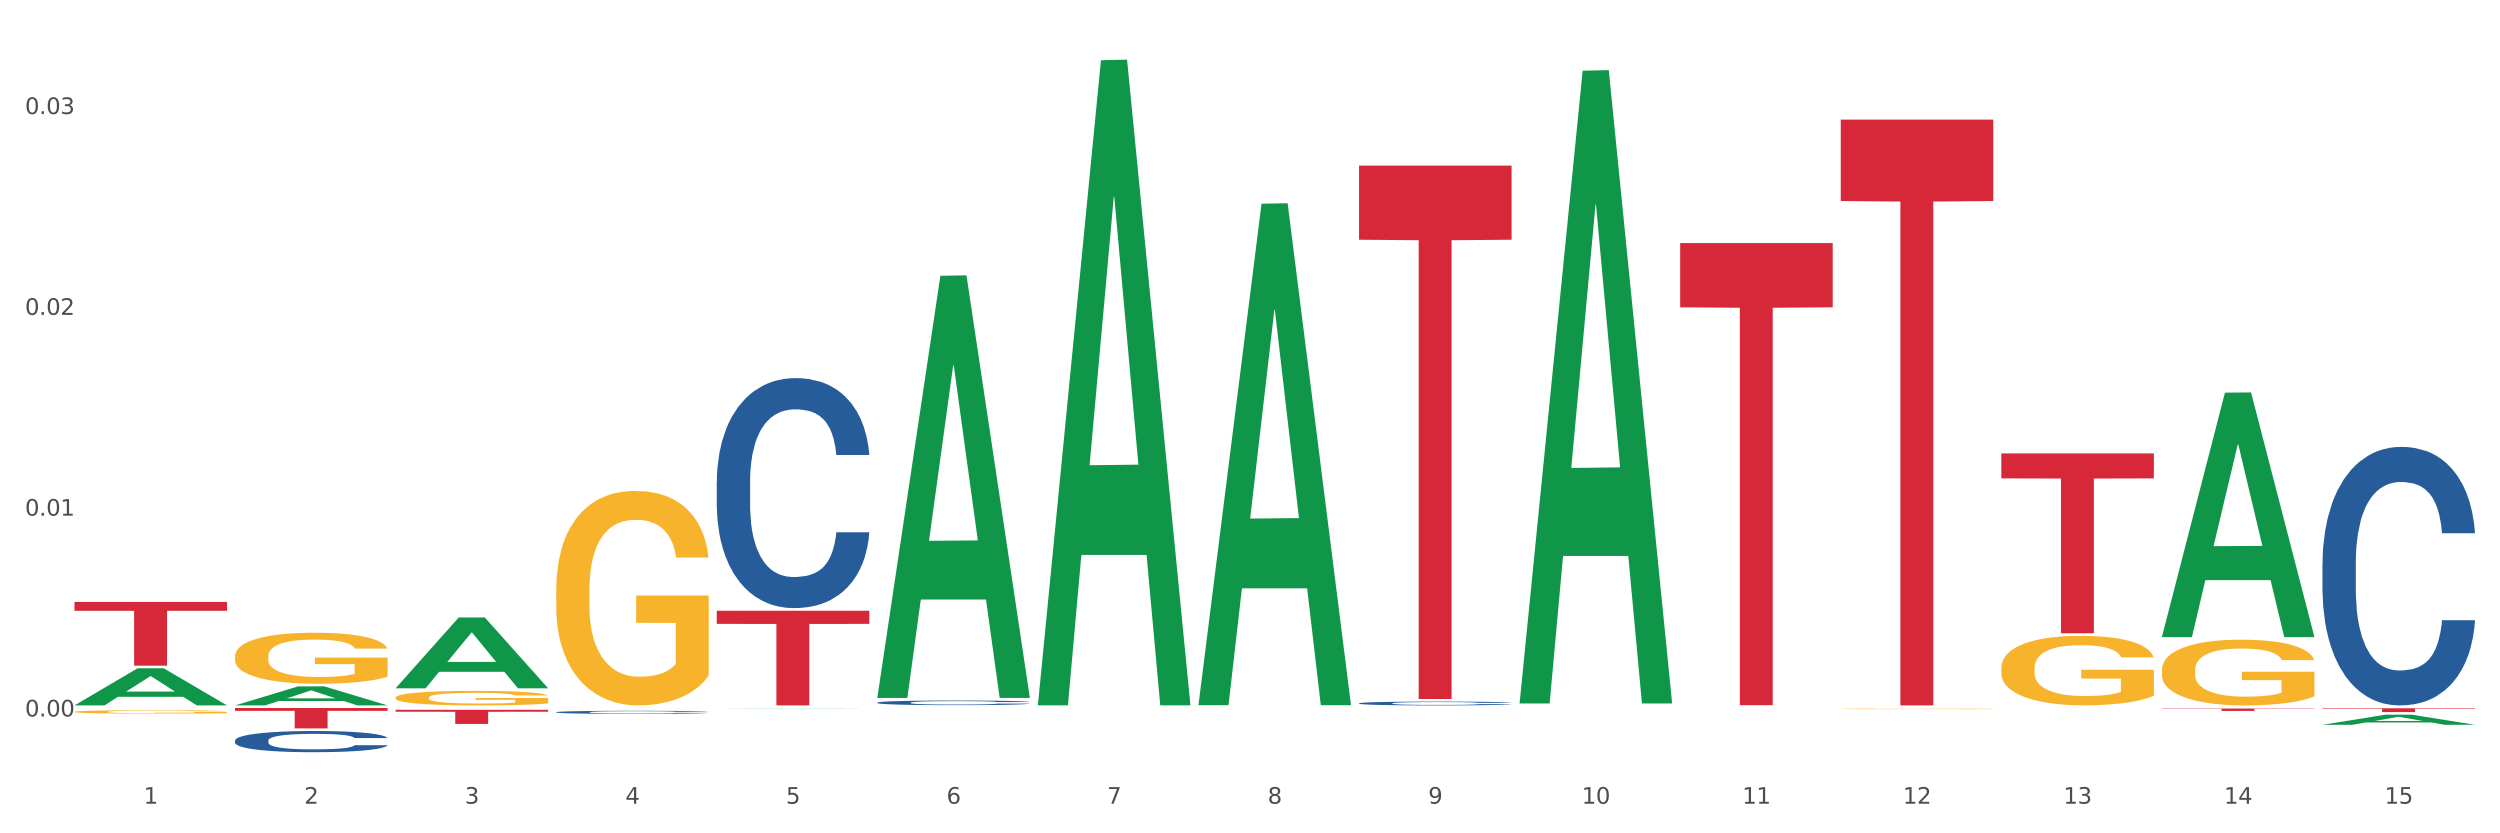
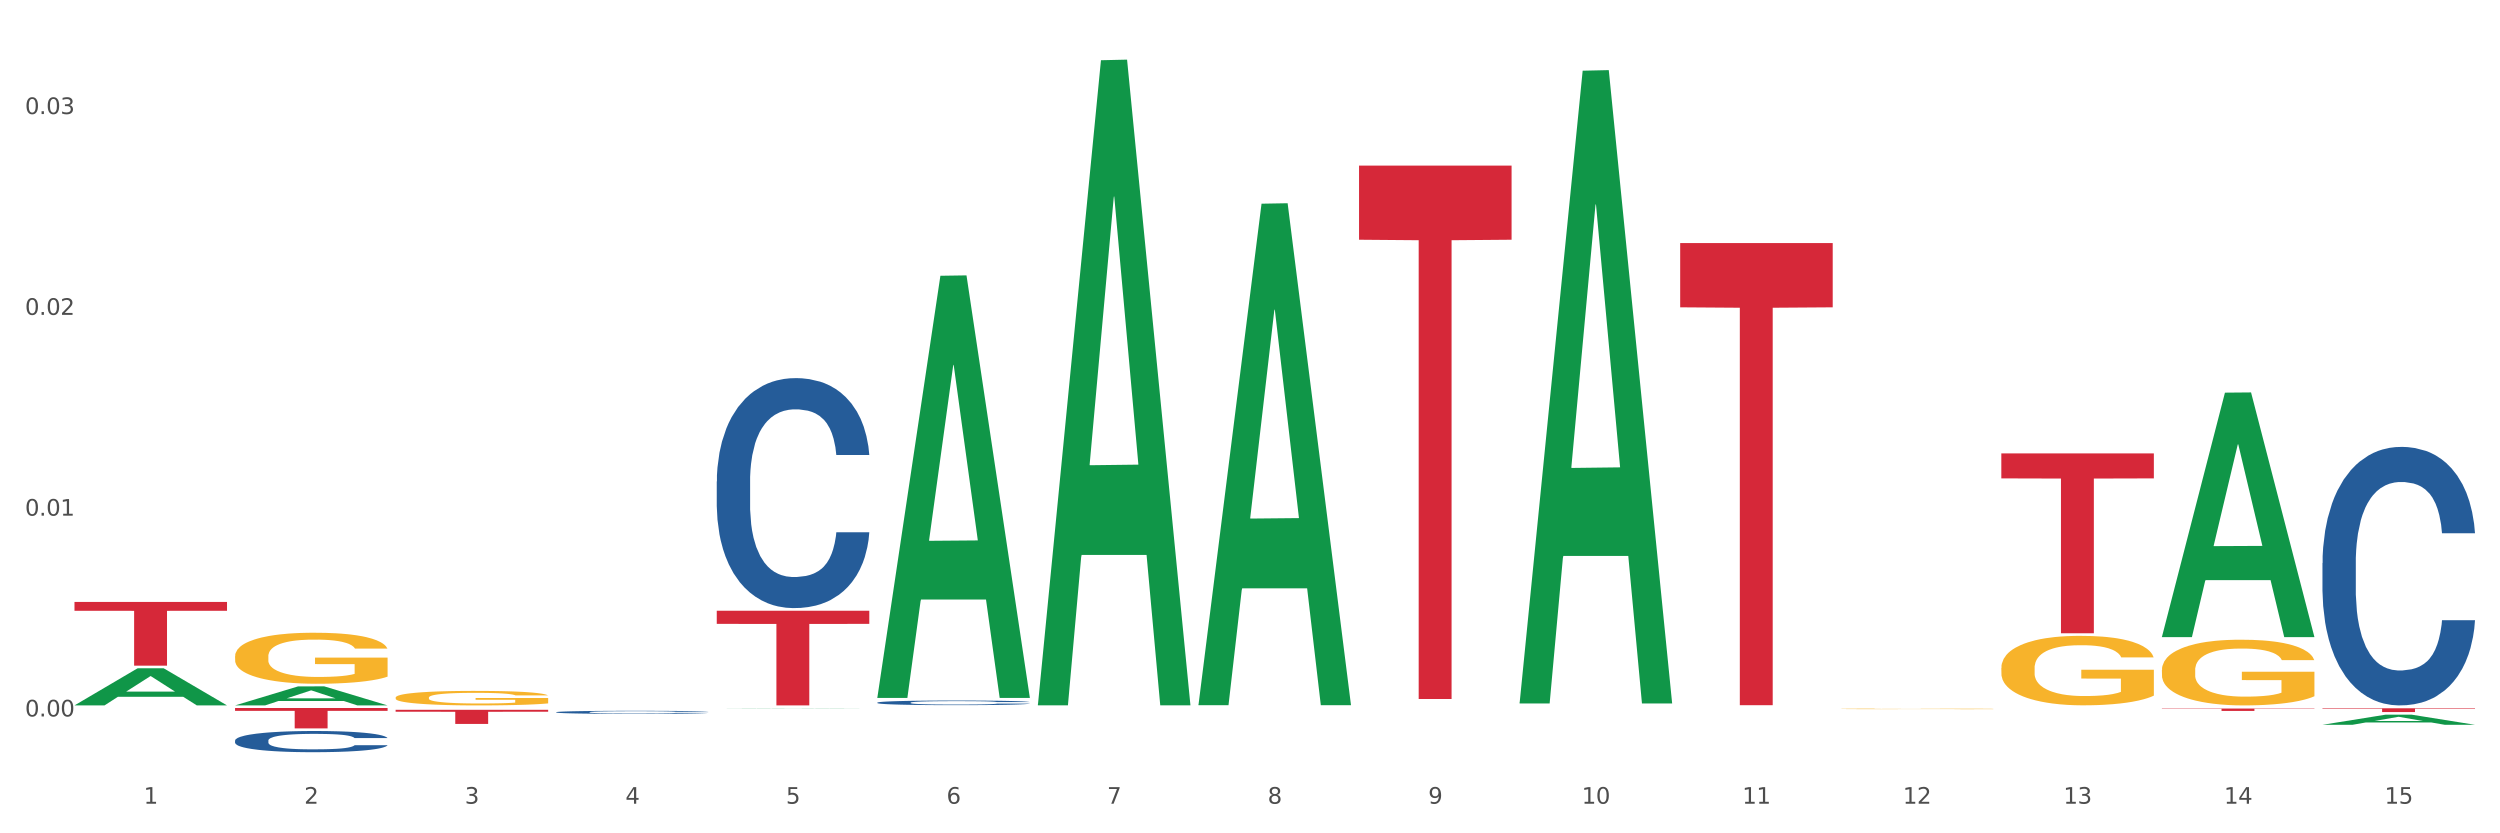
<svg xmlns="http://www.w3.org/2000/svg" xmlns:xlink="http://www.w3.org/1999/xlink" width="1080pt" height="360pt" viewBox="0 0 1080 360" version="1.1">
  <rect x="0" y="0" width="1080" height="360" fill="#333333" stroke="none" />
  <defs>
    <style type="text/css">*{stroke-linejoin: round; stroke-linecap: butt}</style>
  </defs>
  <g id="figure_1">
    <g id="patch_1">
      <path d="M 0 360  L 1080 360  L 1080 0  L 0 0  z " style="fill: #ffffff; stroke: #ffffff; stroke-linejoin: miter" />
    </g>
    <g id="axes_1">
      <g id="matplotlib.axis_1">
        <g id="xtick_1">
          <g id="text_1">
            <g style="fill: #4d4d4d" transform="translate(62.07 347.204) scale(0.096 -0.096)">
              <defs>
                <path id="DejaVuSans-31" d="M 794 531  L 1825 531  L 1825 4091  L 703 3866  L 703 4441  L 1819 4666  L 2450 4666  L 2450 531  L 3481 531  L 3481 0  L 794 0  L 794 531  z " transform="scale(0.016)" />
              </defs>
              <use xlink:href="#DejaVuSans-31" />
            </g>
          </g>
        </g>
        <g id="xtick_2">
          <g id="text_2">
            <g style="fill: #4d4d4d" transform="translate(131.436 347.204) scale(0.096 -0.096)">
              <defs>
                <path id="DejaVuSans-32" d="M 1228 531  L 3431 531  L 3431 0  L 469 0  L 469 531  Q 828 903 1448 1529  Q 2069 2156 2228 2338  Q 2531 2678 2651 2914  Q 2772 3150 2772 3378  Q 2772 3750 2511 3984  Q 2250 4219 1831 4219  Q 1534 4219 1204 4116  Q 875 4013 500 3803  L 500 4441  Q 881 4594 1212 4672  Q 1544 4750 1819 4750  Q 2544 4750 2975 4387  Q 3406 4025 3406 3419  Q 3406 3131 3298 2873  Q 3191 2616 2906 2266  Q 2828 2175 2409 1742  Q 1991 1309 1228 531  z " transform="scale(0.016)" />
              </defs>
              <use xlink:href="#DejaVuSans-32" />
            </g>
          </g>
        </g>
        <g id="xtick_3">
          <g id="text_3">
            <g style="fill: #4d4d4d" transform="translate(200.802 347.204) scale(0.096 -0.096)">
              <defs>
                <path id="DejaVuSans-33" d="M 2597 2516  Q 3050 2419 3304 2112  Q 3559 1806 3559 1356  Q 3559 666 3084 287  Q 2609 -91 1734 -91  Q 1441 -91 1130 -33  Q 819 25 488 141  L 488 750  Q 750 597 1062 519  Q 1375 441 1716 441  Q 2309 441 2620 675  Q 2931 909 2931 1356  Q 2931 1769 2642 2001  Q 2353 2234 1838 2234  L 1294 2234  L 1294 2753  L 1863 2753  Q 2328 2753 2575 2939  Q 2822 3125 2822 3475  Q 2822 3834 2567 4026  Q 2313 4219 1838 4219  Q 1578 4219 1281 4162  Q 984 4106 628 3988  L 628 4550  Q 988 4650 1302 4700  Q 1616 4750 1894 4750  Q 2613 4750 3031 4423  Q 3450 4097 3450 3541  Q 3450 3153 3228 2886  Q 3006 2619 2597 2516  z " transform="scale(0.016)" />
              </defs>
              <use xlink:href="#DejaVuSans-33" />
            </g>
          </g>
        </g>
        <g id="xtick_4">
          <g id="text_4">
            <g style="fill: #4d4d4d" transform="translate(270.169 347.204) scale(0.096 -0.096)">
              <defs>
                <path id="DejaVuSans-34" d="M 2419 4116  L 825 1625  L 2419 1625  L 2419 4116  z M 2253 4666  L 3047 4666  L 3047 1625  L 3713 1625  L 3713 1100  L 3047 1100  L 3047 0  L 2419 0  L 2419 1100  L 313 1100  L 313 1709  L 2253 4666  z " transform="scale(0.016)" />
              </defs>
              <use xlink:href="#DejaVuSans-34" />
            </g>
          </g>
        </g>
        <g id="xtick_5">
          <g id="text_5">
            <g style="fill: #4d4d4d" transform="translate(339.535 347.204) scale(0.096 -0.096)">
              <defs>
                <path id="DejaVuSans-35" d="M 691 4666  L 3169 4666  L 3169 4134  L 1269 4134  L 1269 2991  Q 1406 3038 1543 3061  Q 1681 3084 1819 3084  Q 2600 3084 3056 2656  Q 3513 2228 3513 1497  Q 3513 744 3044 326  Q 2575 -91 1722 -91  Q 1428 -91 1123 -41  Q 819 9 494 109  L 494 744  Q 775 591 1075 516  Q 1375 441 1709 441  Q 2250 441 2565 725  Q 2881 1009 2881 1497  Q 2881 1984 2565 2268  Q 2250 2553 1709 2553  Q 1456 2553 1204 2497  Q 953 2441 691 2322  L 691 4666  z " transform="scale(0.016)" />
              </defs>
              <use xlink:href="#DejaVuSans-35" />
            </g>
          </g>
        </g>
        <g id="xtick_6">
          <g id="text_6">
            <g style="fill: #4d4d4d" transform="translate(408.901 347.204) scale(0.096 -0.096)">
              <defs>
                <path id="DejaVuSans-36" d="M 2113 2584  Q 1688 2584 1439 2293  Q 1191 2003 1191 1497  Q 1191 994 1439 701  Q 1688 409 2113 409  Q 2538 409 2786 701  Q 3034 994 3034 1497  Q 3034 2003 2786 2293  Q 2538 2584 2113 2584  z M 3366 4563  L 3366 3988  Q 3128 4100 2886 4159  Q 2644 4219 2406 4219  Q 1781 4219 1451 3797  Q 1122 3375 1075 2522  Q 1259 2794 1537 2939  Q 1816 3084 2150 3084  Q 2853 3084 3261 2657  Q 3669 2231 3669 1497  Q 3669 778 3244 343  Q 2819 -91 2113 -91  Q 1303 -91 875 529  Q 447 1150 447 2328  Q 447 3434 972 4092  Q 1497 4750 2381 4750  Q 2619 4750 2861 4703  Q 3103 4656 3366 4563  z " transform="scale(0.016)" />
              </defs>
              <use xlink:href="#DejaVuSans-36" />
            </g>
          </g>
        </g>
        <g id="xtick_7">
          <g id="text_7">
            <g style="fill: #4d4d4d" transform="translate(478.267 347.204) scale(0.096 -0.096)">
              <defs>
                <path id="DejaVuSans-37" d="M 525 4666  L 3525 4666  L 3525 4397  L 1831 0  L 1172 0  L 2766 4134  L 525 4134  L 525 4666  z " transform="scale(0.016)" />
              </defs>
              <use xlink:href="#DejaVuSans-37" />
            </g>
          </g>
        </g>
        <g id="xtick_8">
          <g id="text_8">
            <g style="fill: #4d4d4d" transform="translate(547.634 347.204) scale(0.096 -0.096)">
              <defs>
                <path id="DejaVuSans-38" d="M 2034 2216  Q 1584 2216 1326 1975  Q 1069 1734 1069 1313  Q 1069 891 1326 650  Q 1584 409 2034 409  Q 2484 409 2743 651  Q 3003 894 3003 1313  Q 3003 1734 2745 1975  Q 2488 2216 2034 2216  z M 1403 2484  Q 997 2584 770 2862  Q 544 3141 544 3541  Q 544 4100 942 4425  Q 1341 4750 2034 4750  Q 2731 4750 3128 4425  Q 3525 4100 3525 3541  Q 3525 3141 3298 2862  Q 3072 2584 2669 2484  Q 3125 2378 3379 2068  Q 3634 1759 3634 1313  Q 3634 634 3220 271  Q 2806 -91 2034 -91  Q 1263 -91 848 271  Q 434 634 434 1313  Q 434 1759 690 2068  Q 947 2378 1403 2484  z M 1172 3481  Q 1172 3119 1398 2916  Q 1625 2713 2034 2713  Q 2441 2713 2670 2916  Q 2900 3119 2900 3481  Q 2900 3844 2670 4047  Q 2441 4250 2034 4250  Q 1625 4250 1398 4047  Q 1172 3844 1172 3481  z " transform="scale(0.016)" />
              </defs>
              <use xlink:href="#DejaVuSans-38" />
            </g>
          </g>
        </g>
        <g id="xtick_9">
          <g id="text_9">
            <g style="fill: #4d4d4d" transform="translate(617 347.204) scale(0.096 -0.096)">
              <defs>
                <path id="DejaVuSans-39" d="M 703 97  L 703 672  Q 941 559 1184 500  Q 1428 441 1663 441  Q 2288 441 2617 861  Q 2947 1281 2994 2138  Q 2813 1869 2534 1725  Q 2256 1581 1919 1581  Q 1219 1581 811 2004  Q 403 2428 403 3163  Q 403 3881 828 4315  Q 1253 4750 1959 4750  Q 2769 4750 3195 4129  Q 3622 3509 3622 2328  Q 3622 1225 3098 567  Q 2575 -91 1691 -91  Q 1453 -91 1209 -44  Q 966 3 703 97  z M 1959 2075  Q 2384 2075 2632 2365  Q 2881 2656 2881 3163  Q 2881 3666 2632 3958  Q 2384 4250 1959 4250  Q 1534 4250 1286 3958  Q 1038 3666 1038 3163  Q 1038 2656 1286 2365  Q 1534 2075 1959 2075  z " transform="scale(0.016)" />
              </defs>
              <use xlink:href="#DejaVuSans-39" />
            </g>
          </g>
        </g>
        <g id="xtick_10">
          <g id="text_10">
            <g style="fill: #4d4d4d" transform="translate(683.312 347.204) scale(0.096 -0.096)">
              <defs>
                <path id="DejaVuSans-30" d="M 2034 4250  Q 1547 4250 1301 3770  Q 1056 3291 1056 2328  Q 1056 1369 1301 889  Q 1547 409 2034 409  Q 2525 409 2770 889  Q 3016 1369 3016 2328  Q 3016 3291 2770 3770  Q 2525 4250 2034 4250  z M 2034 4750  Q 2819 4750 3233 4129  Q 3647 3509 3647 2328  Q 3647 1150 3233 529  Q 2819 -91 2034 -91  Q 1250 -91 836 529  Q 422 1150 422 2328  Q 422 3509 836 4129  Q 1250 4750 2034 4750  z " transform="scale(0.016)" />
              </defs>
              <use xlink:href="#DejaVuSans-31" />
              <use xlink:href="#DejaVuSans-30" transform="translate(63.623 0)" />
            </g>
          </g>
        </g>
        <g id="xtick_11">
          <g id="text_11">
            <g style="fill: #4d4d4d" transform="translate(752.678 347.204) scale(0.096 -0.096)">
              <use xlink:href="#DejaVuSans-31" />
              <use xlink:href="#DejaVuSans-31" transform="translate(63.623 0)" />
            </g>
          </g>
        </g>
        <g id="xtick_12">
          <g id="text_12">
            <g style="fill: #4d4d4d" transform="translate(822.044 347.204) scale(0.096 -0.096)">
              <use xlink:href="#DejaVuSans-31" />
              <use xlink:href="#DejaVuSans-32" transform="translate(63.623 0)" />
            </g>
          </g>
        </g>
        <g id="xtick_13">
          <g id="text_13">
            <g style="fill: #4d4d4d" transform="translate(891.411 347.204) scale(0.096 -0.096)">
              <use xlink:href="#DejaVuSans-31" />
              <use xlink:href="#DejaVuSans-33" transform="translate(63.623 0)" />
            </g>
          </g>
        </g>
        <g id="xtick_14">
          <g id="text_14">
            <g style="fill: #4d4d4d" transform="translate(960.777 347.204) scale(0.096 -0.096)">
              <use xlink:href="#DejaVuSans-31" />
              <use xlink:href="#DejaVuSans-34" transform="translate(63.623 0)" />
            </g>
          </g>
        </g>
        <g id="xtick_15">
          <g id="text_15">
            <g style="fill: #4d4d4d" transform="translate(1030.143 347.204) scale(0.096 -0.096)">
              <use xlink:href="#DejaVuSans-31" />
              <use xlink:href="#DejaVuSans-35" transform="translate(63.623 0)" />
            </g>
          </g>
        </g>
        <g id="xtick_16" />
        <g id="xtick_17" />
        <g id="xtick_18" />
        <g id="xtick_19" />
        <g id="xtick_20" />
        <g id="xtick_21" />
        <g id="xtick_22" />
        <g id="xtick_23" />
        <g id="xtick_24" />
        <g id="xtick_25" />
        <g id="xtick_26" />
        <g id="xtick_27" />
        <g id="xtick_28" />
        <g id="xtick_29" />
      </g>
      <g id="matplotlib.axis_2">
        <g id="ytick_1">
          <g id="text_16">
            <g style="fill: #4d4d4d" transform="translate(10.8 309.509) scale(0.096 -0.096)">
              <defs>
                <path id="DejaVuSans-2e" d="M 684 794  L 1344 794  L 1344 0  L 684 0  L 684 794  z " transform="scale(0.016)" />
              </defs>
              <use xlink:href="#DejaVuSans-30" />
              <use xlink:href="#DejaVuSans-2e" transform="translate(63.623 0)" />
              <use xlink:href="#DejaVuSans-30" transform="translate(95.41 0)" />
              <use xlink:href="#DejaVuSans-30" transform="translate(159.033 0)" />
            </g>
          </g>
        </g>
        <g id="ytick_2">
          <g id="text_17">
            <g style="fill: #4d4d4d" transform="translate(10.8 222.763) scale(0.096 -0.096)">
              <use xlink:href="#DejaVuSans-30" />
              <use xlink:href="#DejaVuSans-2e" transform="translate(63.623 0)" />
              <use xlink:href="#DejaVuSans-30" transform="translate(95.41 0)" />
              <use xlink:href="#DejaVuSans-31" transform="translate(159.033 0)" />
            </g>
          </g>
        </g>
        <g id="ytick_3">
          <g id="text_18">
            <g style="fill: #4d4d4d" transform="translate(10.8 136.017) scale(0.096 -0.096)">
              <use xlink:href="#DejaVuSans-30" />
              <use xlink:href="#DejaVuSans-2e" transform="translate(63.623 0)" />
              <use xlink:href="#DejaVuSans-30" transform="translate(95.41 0)" />
              <use xlink:href="#DejaVuSans-32" transform="translate(159.033 0)" />
            </g>
          </g>
        </g>
        <g id="ytick_4">
          <g id="text_19">
            <g style="fill: #4d4d4d" transform="translate(10.8 49.271) scale(0.096 -0.096)">
              <use xlink:href="#DejaVuSans-30" />
              <use xlink:href="#DejaVuSans-2e" transform="translate(63.623 0)" />
              <use xlink:href="#DejaVuSans-30" transform="translate(95.41 0)" />
              <use xlink:href="#DejaVuSans-33" transform="translate(159.033 0)" />
            </g>
          </g>
        </g>
        <g id="ytick_5" />
        <g id="ytick_6" />
        <g id="ytick_7" />
      </g>
      <g id="PolyCollection_1">
        <path d="M 32.175 304.711  L 32.243 304.696  L 59.417 288.706  L 70.695 288.691  L 98.073 304.741  L 85.029 304.741  L 79.119 301.004  L 51.061 301.004  L 50.857 301.064  L 45.151 304.741  L 32.175 304.741  L 32.175 304.711  L 54.594 298.773  L 75.586 298.758  L 65.192 292.112  L 65.056 292.082  L 64.92 292.127  L 54.526 298.758  L 54.594 298.773  L 32.175 304.711  z " clip-path="url(#pfc0bfb4229)" style="fill: #109648" />
-         <path d="M 240.274 254.901  L 240.351 254.816  L 240.351 251.77  L 240.507 249.147  L 241.285 242.8  L 242.452 237.554  L 243.308 234.762  L 244.164 232.477  L 245.175 230.192  L 246.42 227.823  L 248.676 224.353  L 250.077 222.576  L 251.788 220.715  L 254.9 218.007  L 257.157 216.484  L 259.491 215.215  L 263.303 213.692  L 265.793 213.015  L 268.438 212.507  L 271.628 212.168  L 274.04 212.084  L 279.33 212.338  L 283.843 213.099  L 286.021 213.692  L 288.822 214.707  L 290.3 215.384  L 292.712 216.738  L 295.202 218.515  L 296.913 220.038  L 299.481 222.915  L 301.426 225.792  L 303.215 229.346  L 304.149 231.8  L 304.849 234.085  L 305.471 236.708  L 306.094 240.854  L 292.089 240.854  L 291.545 237.892  L 290.689 235.1  L 289.444 232.392  L 288.355 230.7  L 286.488 228.584  L 284.776 227.23  L 282.987 226.215  L 280.808 225.369  L 279.097 224.946  L 276.685 224.607  L 271.939 224.692  L 268.749 225.369  L 266.571 226.215  L 265.17 226.977  L 263.925 227.823  L 262.525 229.007  L 260.891 230.784  L 259.724 232.392  L 258.557 234.423  L 257.623 236.454  L 256.768 238.823  L 256.067 241.362  L 255.523 243.985  L 255.056 247.2  L 254.667 252.531  L 254.667 264.124  L 254.823 266.747  L 255.212 270.217  L 255.678 272.84  L 256.456 275.971  L 257.157 278.086  L 258.479 281.132  L 259.957 283.671  L 261.124 285.279  L 262.291 286.633  L 264.314 288.494  L 266.571 290.017  L 268.516 290.948  L 271.161 291.794  L 272.95 292.133  L 274.506 292.302  L 278.319 292.302  L 281.042 292.048  L 284.076 291.456  L 286.41 290.694  L 288.355 289.764  L 290.533 288.24  L 291.934 286.802  L 291.934 269.117  L 274.818 269.032  L 274.818 257.27  L 306.172 257.27  L 306.172 291.794  L 304.849 293.571  L 303.371 295.179  L 301.815 296.618  L 299.481 298.395  L 296.68 300.087  L 294.19 301.272  L 291.545 302.287  L 288.433 303.218  L 284.387 304.064  L 281.897 304.402  L 278.785 304.656  L 275.129 304.741  L 271.939 304.572  L 268.827 304.149  L 265.559 303.387  L 262.369 302.287  L 259.957 301.187  L 257.546 299.833  L 254.978 298.056  L 252.955 296.364  L 251.399 294.841  L 249.688 292.894  L 247.82 290.356  L 246.42 288.071  L 245.175 285.702  L 243.853 282.656  L 242.919 280.032  L 241.985 276.732  L 241.441 274.278  L 240.818 270.471  L 240.351 265.14  L 240.274 254.901  z " clip-path="url(#pfc0bfb4229)" style="fill: #f7b32b" />
        <path d="M 795.203 306.237  L 795.281 306.237  L 795.281 306.228  L 795.437 306.221  L 796.215 306.204  L 797.382 306.189  L 798.238 306.181  L 799.094 306.175  L 800.105 306.169  L 801.35 306.162  L 803.606 306.153  L 805.006 306.148  L 806.718 306.143  L 809.83 306.135  L 812.086 306.131  L 814.42 306.128  L 818.233 306.123  L 820.722 306.121  L 823.368 306.12  L 826.557 306.119  L 828.969 306.119  L 834.26 306.12  L 838.772 306.122  L 840.951 306.123  L 843.752 306.126  L 845.23 306.128  L 847.642 306.132  L 850.131 306.137  L 851.843 306.141  L 854.41 306.149  L 856.355 306.157  L 858.145 306.167  L 859.078 306.173  L 859.779 306.18  L 860.401 306.187  L 861.024 306.198  L 847.019 306.198  L 846.475 306.19  L 845.619 306.182  L 844.374 306.175  L 843.285 306.17  L 841.418 306.164  L 839.706 306.161  L 837.916 306.158  L 835.738 306.156  L 834.026 306.154  L 831.615 306.153  L 826.869 306.154  L 823.679 306.156  L 821.5 306.158  L 820.1 306.16  L 818.855 306.162  L 817.455 306.166  L 815.821 306.17  L 814.654 306.175  L 813.487 306.181  L 812.553 306.186  L 811.697 306.193  L 810.997 306.2  L 810.453 306.207  L 809.986 306.216  L 809.597 306.23  L 809.597 306.262  L 809.752 306.27  L 810.141 306.279  L 810.608 306.287  L 811.386 306.295  L 812.086 306.301  L 813.409 306.309  L 814.887 306.316  L 816.054 306.321  L 817.221 306.325  L 819.244 306.33  L 821.5 306.334  L 823.445 306.336  L 826.091 306.339  L 827.88 306.34  L 829.436 306.34  L 833.248 306.34  L 835.971 306.34  L 839.006 306.338  L 841.34 306.336  L 843.285 306.333  L 845.463 306.329  L 846.864 306.325  L 846.864 306.276  L 829.747 306.276  L 829.747 306.244  L 861.101 306.244  L 861.101 306.339  L 859.779 306.344  L 858.3 306.348  L 856.744 306.352  L 854.41 306.357  L 851.61 306.362  L 849.12 306.365  L 846.475 306.368  L 843.363 306.37  L 839.317 306.373  L 836.827 306.374  L 833.715 306.374  L 830.059 306.375  L 826.869 306.374  L 823.757 306.373  L 820.489 306.371  L 817.299 306.368  L 814.887 306.365  L 812.475 306.361  L 809.908 306.356  L 807.885 306.351  L 806.329 306.347  L 804.617 306.342  L 802.75 306.335  L 801.35 306.329  L 800.105 306.322  L 798.782 306.314  L 797.849 306.306  L 796.915 306.297  L 796.37 306.29  L 795.748 306.28  L 795.281 306.265  L 795.203 306.237  z " clip-path="url(#pfc0bfb4229)" style="fill: #f7b32b" />
        <path d="M 933.936 289.471  L 934.014 289.445  L 934.014 288.511  L 934.169 287.708  L 934.947 285.763  L 936.114 284.156  L 936.97 283.3  L 937.826 282.6  L 938.837 281.9  L 940.082 281.174  L 942.338 280.111  L 943.739 279.567  L 945.45 278.996  L 948.563 278.167  L 950.819 277.7  L 953.153 277.311  L 956.965 276.845  L 959.455 276.637  L 962.1 276.482  L 965.29 276.378  L 967.702 276.352  L 972.992 276.43  L 977.505 276.663  L 979.683 276.845  L 982.484 277.156  L 983.962 277.363  L 986.374 277.778  L 988.864 278.322  L 990.575 278.789  L 993.143 279.671  L 995.088 280.552  L 996.877 281.641  L 997.811 282.393  L 998.511 283.093  L 999.134 283.896  L 999.756 285.167  L 985.752 285.167  L 985.207 284.259  L 984.351 283.404  L 983.106 282.574  L 982.017 282.056  L 980.15 281.408  L 978.438 280.993  L 976.649 280.682  L 974.47 280.422  L 972.759 280.293  L 970.347 280.189  L 965.601 280.215  L 962.411 280.422  L 960.233 280.682  L 958.832 280.915  L 957.588 281.174  L 956.187 281.537  L 954.553 282.082  L 953.386 282.574  L 952.219 283.196  L 951.286 283.819  L 950.43 284.545  L 949.73 285.322  L 949.185 286.126  L 948.718 287.111  L 948.329 288.745  L 948.329 292.297  L 948.485 293.1  L 948.874 294.163  L 949.341 294.967  L 950.119 295.926  L 950.819 296.574  L 952.141 297.508  L 953.62 298.285  L 954.787 298.778  L 955.954 299.193  L 957.977 299.763  L 960.233 300.23  L 962.178 300.515  L 964.823 300.774  L 966.613 300.878  L 968.169 300.93  L 971.981 300.93  L 974.704 300.852  L 977.738 300.671  L 980.072 300.437  L 982.017 300.152  L 984.196 299.685  L 985.596 299.245  L 985.596 293.826  L 968.48 293.8  L 968.48 290.197  L 999.834 290.197  L 999.834 300.774  L 998.511 301.319  L 997.033 301.811  L 995.477 302.252  L 993.143 302.797  L 990.342 303.315  L 987.852 303.678  L 985.207 303.989  L 982.095 304.274  L 978.049 304.534  L 975.56 304.637  L 972.448 304.715  L 968.791 304.741  L 965.601 304.689  L 962.489 304.559  L 959.221 304.326  L 956.032 303.989  L 953.62 303.652  L 951.208 303.237  L 948.64 302.693  L 946.618 302.174  L 945.061 301.708  L 943.35 301.111  L 941.483 300.334  L 940.082 299.634  L 938.837 298.908  L 937.515 297.974  L 936.581 297.171  L 935.648 296.159  L 935.103 295.408  L 934.48 294.241  L 934.014 292.608  L 933.936 289.471  z " clip-path="url(#pfc0bfb4229)" style="fill: #f7b32b" />
        <path d="M 1003.302 305.958  L 1069.2 305.958  L 1069.2 306.189  L 1043.278 306.19  L 1043.278 307.619  L 1029.068 307.619  L 1029.068 306.19  L 1003.302 306.189  L 1003.302 305.96  L 1003.302 305.958  z " clip-path="url(#pfc0bfb4229)" style="fill: #d62839" />
        <path d="M 933.936 306.079  L 999.834 306.079  L 999.834 306.224  L 973.912 306.225  L 973.912 307.126  L 959.702 307.126  L 959.702 306.225  L 933.936 306.224  L 933.936 306.08  L 933.936 306.079  z " clip-path="url(#pfc0bfb4229)" style="fill: #d62839" />
        <path d="M 864.57 195.865  L 930.468 195.865  L 930.468 206.663  L 904.546 206.736  L 904.546 273.571  L 890.335 273.571  L 890.335 206.736  L 864.57 206.663  L 864.57 195.938  L 864.57 195.865  z " clip-path="url(#pfc0bfb4229)" style="fill: #d62839" />
-         <path d="M 795.203 51.674  L 861.101 51.674  L 861.101 86.842  L 835.179 87.08  L 835.179 304.741  L 820.969 304.741  L 820.969 87.08  L 795.203 86.842  L 795.203 51.912  L 795.203 51.674  z " clip-path="url(#pfc0bfb4229)" style="fill: #d62839" />
        <path d="M 725.837 105.018  L 791.735 105.018  L 791.735 132.76  L 765.813 132.947  L 765.813 304.648  L 751.603 304.648  L 751.603 132.947  L 725.837 132.76  L 725.837 105.205  L 725.837 105.018  z " clip-path="url(#pfc0bfb4229)" style="fill: #d62839" />
        <path d="M 587.105 71.541  L 653.003 71.541  L 653.003 103.562  L 627.081 103.778  L 627.081 301.959  L 612.871 301.959  L 612.871 103.778  L 587.105 103.562  L 587.105 71.757  L 587.105 71.541  z " clip-path="url(#pfc0bfb4229)" style="fill: #d62839" />
        <path d="M 170.907 301.366  L 170.985 301.36  L 170.985 301.154  L 171.141 300.976  L 171.919 300.546  L 173.086 300.191  L 173.942 300.002  L 174.798 299.847  L 175.809 299.692  L 177.054 299.532  L 179.31 299.297  L 180.71 299.177  L 182.422 299.051  L 185.534 298.867  L 187.79 298.764  L 190.124 298.678  L 193.937 298.575  L 196.426 298.529  L 199.072 298.495  L 202.261 298.472  L 204.673 298.466  L 209.964 298.483  L 214.476 298.535  L 216.655 298.575  L 219.456 298.644  L 220.934 298.689  L 223.346 298.781  L 225.835 298.902  L 227.547 299.005  L 230.114 299.2  L 232.059 299.394  L 233.849 299.635  L 234.783 299.801  L 235.483 299.956  L 236.105 300.134  L 236.728 300.414  L 222.723 300.414  L 222.179 300.214  L 221.323 300.025  L 220.078 299.841  L 218.989 299.727  L 217.122 299.583  L 215.41 299.492  L 213.62 299.423  L 211.442 299.366  L 209.73 299.337  L 207.319 299.314  L 202.573 299.32  L 199.383 299.366  L 197.204 299.423  L 195.804 299.475  L 194.559 299.532  L 193.159 299.612  L 191.525 299.732  L 190.358 299.841  L 189.191 299.979  L 188.257 300.116  L 187.401 300.277  L 186.701 300.449  L 186.157 300.626  L 185.69 300.844  L 185.301 301.205  L 185.301 301.99  L 185.456 302.168  L 185.845 302.403  L 186.312 302.581  L 187.09 302.793  L 187.79 302.936  L 189.113 303.142  L 190.591 303.314  L 191.758 303.423  L 192.925 303.515  L 194.948 303.641  L 197.204 303.744  L 199.149 303.807  L 201.795 303.864  L 203.584 303.887  L 205.14 303.899  L 208.952 303.899  L 211.675 303.881  L 214.71 303.841  L 217.044 303.79  L 218.989 303.727  L 221.167 303.624  L 222.568 303.526  L 222.568 302.328  L 205.451 302.323  L 205.451 301.526  L 236.805 301.526  L 236.805 303.864  L 235.483 303.985  L 234.004 304.093  L 232.448 304.191  L 230.114 304.311  L 227.314 304.426  L 224.824 304.506  L 222.179 304.575  L 219.067 304.638  L 215.021 304.695  L 212.531 304.718  L 209.419 304.735  L 205.763 304.741  L 202.573 304.73  L 199.461 304.701  L 196.193 304.649  L 193.003 304.575  L 190.591 304.5  L 188.179 304.409  L 185.612 304.288  L 183.589 304.174  L 182.033 304.07  L 180.321 303.939  L 178.454 303.767  L 177.054 303.612  L 175.809 303.452  L 174.486 303.245  L 173.553 303.068  L 172.619 302.844  L 172.074 302.678  L 171.452 302.42  L 170.985 302.059  L 170.907 301.366  z " clip-path="url(#pfc0bfb4229)" style="fill: #f7b32b" />
        <path d="M 309.64 263.824  L 375.538 263.824  L 375.538 269.51  L 349.616 269.549  L 349.616 304.741  L 335.406 304.741  L 335.406 269.549  L 309.64 269.51  L 309.64 263.862  L 309.64 263.824  z " clip-path="url(#pfc0bfb4229)" style="fill: #d62839" />
        <path d="M 101.541 305.861  L 167.439 305.861  L 167.439 307.086  L 141.517 307.094  L 141.517 314.673  L 127.307 314.673  L 127.307 307.094  L 101.541 307.086  L 101.541 305.87  L 101.541 305.861  z " clip-path="url(#pfc0bfb4229)" style="fill: #d62839" />
        <path d="M 32.175 260.027  L 98.073 260.027  L 98.073 263.855  L 72.151 263.881  L 72.151 287.571  L 57.941 287.571  L 57.941 263.881  L 32.175 263.855  L 32.175 260.053  L 32.175 260.027  z " clip-path="url(#pfc0bfb4229)" style="fill: #d62839" />
-         <path d="M 32.175 307.503  L 32.253 307.502  L 32.253 307.453  L 32.408 307.41  L 33.186 307.308  L 34.353 307.223  L 35.209 307.178  L 36.065 307.141  L 37.076 307.105  L 38.321 307.066  L 40.578 307.01  L 41.978 306.982  L 43.69 306.952  L 46.802 306.908  L 49.058 306.883  L 51.392 306.863  L 55.204 306.838  L 57.694 306.827  L 60.339 306.819  L 63.529 306.814  L 65.941 306.812  L 71.231 306.817  L 75.744 306.829  L 77.922 306.838  L 80.723 306.855  L 82.201 306.866  L 84.613 306.887  L 87.103 306.916  L 88.815 306.941  L 91.382 306.987  L 93.327 307.034  L 95.116 307.091  L 96.05 307.131  L 96.75 307.167  L 97.373 307.21  L 97.995 307.277  L 83.991 307.277  L 83.446 307.229  L 82.59 307.184  L 81.346 307.14  L 80.256 307.113  L 78.389 307.079  L 76.677 307.057  L 74.888 307.04  L 72.71 307.027  L 70.998 307.02  L 68.586 307.014  L 63.84 307.016  L 60.65 307.027  L 58.472 307.04  L 57.071 307.053  L 55.827 307.066  L 54.426 307.085  L 52.792 307.114  L 51.625 307.14  L 50.458 307.173  L 49.525 307.206  L 48.669 307.244  L 47.969 307.285  L 47.424 307.327  L 46.957 307.379  L 46.568 307.465  L 46.568 307.652  L 46.724 307.694  L 47.113 307.75  L 47.58 307.793  L 48.358 307.843  L 49.058 307.877  L 50.381 307.927  L 51.859 307.967  L 53.026 307.993  L 54.193 308.015  L 56.216 308.045  L 58.472 308.07  L 60.417 308.085  L 63.062 308.099  L 64.852 308.104  L 66.408 308.107  L 70.22 308.107  L 72.943 308.103  L 75.977 308.093  L 78.311 308.081  L 80.256 308.066  L 82.435 308.041  L 83.835 308.018  L 83.835 307.733  L 66.719 307.731  L 66.719 307.541  L 98.073 307.541  L 98.073 308.099  L 96.75 308.127  L 95.272 308.153  L 93.716 308.176  L 91.382 308.205  L 88.581 308.232  L 86.091 308.251  L 83.446 308.268  L 80.334 308.283  L 76.288 308.297  L 73.799 308.302  L 70.687 308.306  L 67.03 308.307  L 63.84 308.305  L 60.728 308.298  L 57.461 308.286  L 54.271 308.268  L 51.859 308.25  L 49.447 308.228  L 46.879 308.2  L 44.857 308.172  L 43.301 308.148  L 41.589 308.116  L 39.722 308.075  L 38.321 308.038  L 37.076 308  L 35.754 307.951  L 34.82 307.909  L 33.887 307.856  L 33.342 307.816  L 32.72 307.754  L 32.253 307.668  L 32.175 307.503  z " clip-path="url(#pfc0bfb4229)" style="fill: #f7b32b" />
        <path d="M 101.541 319.907  L 101.619 319.899  L 101.619 319.665  L 101.853 319.347  L 102.71 318.762  L 103.8 318.319  L 105.67 317.8  L 106.682 317.583  L 108.006 317.34  L 110.733 316.947  L 113.848 316.613  L 116.029 316.429  L 117.665 316.312  L 121.326 316.103  L 123.429 316.011  L 125.61 315.936  L 127.48 315.885  L 130.595 315.827  L 133.088 315.802  L 135.97 315.794  L 138.385 315.802  L 141.578 315.835  L 146.252 315.936  L 148.044 315.994  L 150.458 316.095  L 152.951 316.228  L 154.976 316.362  L 157.313 316.554  L 159.728 316.805  L 162.064 317.123  L 163.7 317.416  L 165.024 317.725  L 166.193 318.101  L 167.05 318.511  L 167.439 318.854  L 153.185 318.854  L 152.795 318.544  L 152.016 318.21  L 151.237 317.984  L 150.38 317.8  L 149.056 317.591  L 147.888 317.457  L 145.941 317.299  L 144.149 317.198  L 142.669 317.14  L 140.877 317.09  L 137.061 317.039  L 134.334 317.039  L 132.621 317.056  L 130.518 317.098  L 128.726 317.156  L 126.623 317.257  L 124.987 317.365  L 123.351 317.508  L 122.417 317.608  L 121.015 317.792  L 120.08 317.942  L 118.834 318.202  L 118.133 318.386  L 116.886 318.862  L 116.341 319.213  L 116.107 319.456  L 115.952 319.723  L 115.952 321.028  L 116.419 321.613  L 116.808 321.864  L 117.431 322.148  L 118.6 322.516  L 120.314 322.876  L 122.105 323.135  L 123.585 323.294  L 124.987 323.411  L 126.389 323.503  L 128.103 323.587  L 129.505 323.637  L 131.608 323.687  L 134.101 323.712  L 136.048 323.712  L 140.021 323.67  L 141.812 323.628  L 143.526 323.57  L 145.395 323.478  L 146.875 323.378  L 147.732 323.302  L 149.134 323.143  L 150.225 322.976  L 151.159 322.784  L 151.783 322.617  L 152.484 322.366  L 153.029 322.081  L 153.185 321.931  L 167.439 321.931  L 167.128 322.232  L 166.582 322.525  L 165.492 322.918  L 164.635 323.143  L 163.311 323.419  L 161.909 323.653  L 159.961 323.913  L 158.17 324.105  L 156.3 324.272  L 154.275 324.423  L 150.614 324.632  L 149.29 324.69  L 146.486 324.791  L 144.305 324.849  L 141.111 324.908  L 137.84 324.941  L 134.412 324.95  L 131.374 324.933  L 128.025 324.883  L 125.922 324.832  L 123.585 324.757  L 120.859 324.64  L 118.288 324.498  L 115.874 324.331  L 113.615 324.138  L 111.512 323.921  L 108.785 323.561  L 106.76 323.21  L 105.28 322.884  L 104.267 322.608  L 103.255 322.257  L 102.71 322.015  L 101.853 321.429  L 101.541 320.886  L 101.541 319.907  z " clip-path="url(#pfc0bfb4229)" style="fill: #255c99" />
        <path d="M 240.274 307.661  L 240.352 307.66  L 240.352 307.626  L 240.585 307.581  L 241.442 307.496  L 242.533 307.432  L 244.402 307.357  L 245.415 307.325  L 246.739 307.29  L 249.465 307.234  L 252.581 307.185  L 254.762 307.159  L 256.398 307.142  L 260.059 307.112  L 262.162 307.098  L 264.343 307.087  L 266.212 307.08  L 269.328 307.072  L 271.821 307.068  L 274.703 307.067  L 277.117 307.068  L 280.311 307.073  L 284.985 307.087  L 286.776 307.096  L 289.191 307.11  L 291.683 307.13  L 293.709 307.149  L 296.045 307.177  L 298.46 307.213  L 300.797 307.259  L 302.433 307.301  L 303.757 307.346  L 304.925 307.4  L 305.782 307.46  L 306.172 307.509  L 291.917 307.509  L 291.528 307.464  L 290.749 307.416  L 289.97 307.383  L 289.113 307.357  L 287.789 307.327  L 286.62 307.307  L 284.673 307.284  L 282.881 307.27  L 281.401 307.261  L 279.61 307.254  L 275.793 307.247  L 273.067 307.247  L 271.353 307.249  L 269.25 307.255  L 267.458 307.264  L 265.355 307.278  L 263.72 307.294  L 262.084 307.315  L 261.149 307.329  L 259.747 307.356  L 258.812 307.377  L 257.566 307.415  L 256.865 307.442  L 255.619 307.51  L 255.073 307.561  L 254.84 307.596  L 254.684 307.635  L 254.684 307.823  L 255.151 307.908  L 255.541 307.944  L 256.164 307.985  L 257.332 308.039  L 259.046 308.091  L 260.838 308.128  L 262.318 308.151  L 263.72 308.168  L 265.122 308.181  L 266.835 308.193  L 268.237 308.201  L 270.341 308.208  L 272.833 308.211  L 274.78 308.211  L 278.753 308.205  L 280.545 308.199  L 282.258 308.191  L 284.128 308.178  L 285.608 308.163  L 286.465 308.152  L 287.867 308.129  L 288.957 308.105  L 289.892 308.077  L 290.515 308.053  L 291.216 308.017  L 291.761 307.976  L 291.917 307.954  L 306.172 307.954  L 305.86 307.998  L 305.315 308.04  L 304.224 308.097  L 303.367 308.129  L 302.043 308.169  L 300.641 308.203  L 298.694 308.24  L 296.902 308.268  L 295.033 308.292  L 293.008 308.314  L 289.347 308.344  L 288.022 308.353  L 285.218 308.367  L 283.037 308.376  L 279.844 308.384  L 276.572 308.389  L 273.145 308.39  L 270.107 308.388  L 266.757 308.381  L 264.654 308.373  L 262.318 308.363  L 259.591 308.346  L 257.021 308.325  L 254.606 308.301  L 252.347 308.273  L 250.244 308.242  L 247.518 308.19  L 245.493 308.139  L 244.013 308.092  L 243 308.052  L 241.987 308.001  L 241.442 307.966  L 240.585 307.881  L 240.274 307.803  L 240.274 307.661  z " clip-path="url(#pfc0bfb4229)" style="fill: #255c99" />
        <path d="M 309.64 207.987  L 309.718 207.896  L 309.718 205.356  L 309.951 201.907  L 310.808 195.556  L 311.899 190.746  L 313.768 185.12  L 314.781 182.761  L 316.105 180.13  L 318.831 175.865  L 321.947 172.235  L 324.128 170.239  L 325.764 168.969  L 329.425 166.7  L 331.528 165.702  L 333.709 164.885  L 335.578 164.341  L 338.694 163.706  L 341.187 163.433  L 344.069 163.343  L 346.484 163.433  L 349.677 163.796  L 354.351 164.885  L 356.142 165.521  L 358.557 166.609  L 361.05 168.061  L 363.075 169.513  L 365.412 171.6  L 367.826 174.322  L 370.163 177.77  L 371.799 180.946  L 373.123 184.304  L 374.291 188.387  L 375.148 192.833  L 375.538 196.554  L 361.283 196.554  L 360.894 193.196  L 360.115 189.567  L 359.336 187.117  L 358.479 185.12  L 357.155 182.852  L 355.987 181.4  L 354.039 179.676  L 352.248 178.587  L 350.768 177.952  L 348.976 177.408  L 345.159 176.863  L 342.433 176.863  L 340.719 177.045  L 338.616 177.498  L 336.825 178.133  L 334.722 179.222  L 333.086 180.402  L 331.45 181.945  L 330.515 183.033  L 329.113 185.03  L 328.179 186.663  L 326.932 189.476  L 326.231 191.472  L 324.985 196.645  L 324.44 200.456  L 324.206 203.087  L 324.05 205.991  L 324.05 220.146  L 324.518 226.498  L 324.907 229.22  L 325.53 232.306  L 326.699 236.298  L 328.412 240.2  L 330.204 243.013  L 331.684 244.737  L 333.086 246.007  L 334.488 247.006  L 336.202 247.913  L 337.604 248.457  L 339.707 249.002  L 342.199 249.274  L 344.147 249.274  L 348.119 248.82  L 349.911 248.367  L 351.624 247.731  L 353.494 246.733  L 354.974 245.644  L 355.831 244.828  L 357.233 243.104  L 358.323 241.289  L 359.258 239.202  L 359.881 237.387  L 360.582 234.665  L 361.127 231.58  L 361.283 229.946  L 375.538 229.946  L 375.226 233.213  L 374.681 236.389  L 373.59 240.654  L 372.734 243.104  L 371.409 246.098  L 370.007 248.639  L 368.06 251.452  L 366.268 253.539  L 364.399 255.354  L 362.374 256.987  L 358.713 259.256  L 357.389 259.891  L 354.584 260.98  L 352.403 261.615  L 349.21 262.25  L 345.938 262.613  L 342.511 262.704  L 339.473 262.522  L 336.124 261.978  L 334.021 261.433  L 331.684 260.617  L 328.957 259.346  L 326.387 257.804  L 323.972 255.989  L 321.713 253.902  L 319.61 251.543  L 316.884 247.641  L 314.859 243.83  L 313.379 240.291  L 312.366 237.296  L 311.354 233.485  L 310.808 230.854  L 309.951 224.502  L 309.64 218.604  L 309.64 207.987  z " clip-path="url(#pfc0bfb4229)" style="fill: #255c99" />
        <path d="M 379.006 303.525  L 379.084 303.524  L 379.084 303.472  L 379.318 303.403  L 380.175 303.274  L 381.265 303.177  L 383.134 303.064  L 384.147 303.016  L 385.471 302.963  L 388.198 302.877  L 391.313 302.804  L 393.494 302.763  L 395.13 302.738  L 398.791 302.692  L 400.894 302.672  L 403.075 302.655  L 404.945 302.644  L 408.06 302.631  L 410.553 302.626  L 413.435 302.624  L 415.85 302.626  L 419.043 302.633  L 423.717 302.655  L 425.509 302.668  L 427.923 302.69  L 430.416 302.719  L 432.441 302.749  L 434.778 302.791  L 437.193 302.846  L 439.529 302.915  L 441.165 302.979  L 442.489 303.047  L 443.658 303.13  L 444.515 303.219  L 444.904 303.295  L 430.65 303.295  L 430.26 303.227  L 429.481 303.154  L 428.702 303.104  L 427.845 303.064  L 426.521 303.018  L 425.353 302.989  L 423.405 302.954  L 421.614 302.932  L 420.134 302.919  L 418.342 302.908  L 414.526 302.897  L 411.799 302.897  L 410.086 302.901  L 407.982 302.91  L 406.191 302.923  L 404.088 302.945  L 402.452 302.968  L 400.816 303  L 399.882 303.022  L 398.479 303.062  L 397.545 303.095  L 396.298 303.152  L 395.597 303.192  L 394.351 303.296  L 393.806 303.373  L 393.572 303.426  L 393.416 303.485  L 393.416 303.771  L 393.884 303.899  L 394.273 303.954  L 394.896 304.016  L 396.065 304.097  L 397.778 304.176  L 399.57 304.233  L 401.05 304.267  L 402.452 304.293  L 403.854 304.313  L 405.568 304.332  L 406.97 304.343  L 409.073 304.354  L 411.566 304.359  L 413.513 304.359  L 417.485 304.35  L 419.277 304.341  L 420.991 304.328  L 422.86 304.308  L 424.34 304.286  L 425.197 304.269  L 426.599 304.234  L 427.69 304.198  L 428.624 304.156  L 429.247 304.119  L 429.948 304.064  L 430.494 304.002  L 430.65 303.969  L 444.904 303.969  L 444.592 304.035  L 444.047 304.099  L 442.957 304.185  L 442.1 304.234  L 440.776 304.295  L 439.374 304.346  L 437.426 304.403  L 435.635 304.445  L 433.765 304.482  L 431.74 304.515  L 428.079 304.561  L 426.755 304.573  L 423.951 304.595  L 421.77 304.608  L 418.576 304.621  L 415.304 304.628  L 411.877 304.63  L 408.839 304.626  L 405.49 304.615  L 403.387 304.604  L 401.05 304.588  L 398.324 304.562  L 395.753 304.531  L 393.339 304.495  L 391.08 304.452  L 388.976 304.405  L 386.25 304.326  L 384.225 304.249  L 382.745 304.178  L 381.732 304.117  L 380.72 304.04  L 380.175 303.987  L 379.318 303.859  L 379.006 303.74  L 379.006 303.525  z " clip-path="url(#pfc0bfb4229)" style="fill: #255c99" />
-         <path d="M 587.105 303.826  L 587.183 303.824  L 587.183 303.782  L 587.416 303.724  L 588.273 303.618  L 589.364 303.537  L 591.233 303.443  L 592.246 303.404  L 593.57 303.36  L 596.296 303.288  L 599.412 303.228  L 601.593 303.194  L 603.229 303.173  L 606.89 303.135  L 608.993 303.118  L 611.174 303.105  L 613.043 303.096  L 616.159 303.085  L 618.652 303.08  L 621.534 303.079  L 623.948 303.08  L 627.142 303.087  L 631.816 303.105  L 633.607 303.115  L 636.022 303.134  L 638.514 303.158  L 640.54 303.182  L 642.877 303.217  L 645.291 303.263  L 647.628 303.32  L 649.264 303.373  L 650.588 303.43  L 651.756 303.498  L 652.613 303.572  L 653.003 303.634  L 638.748 303.634  L 638.359 303.578  L 637.58 303.518  L 636.801 303.477  L 635.944 303.443  L 634.62 303.405  L 633.451 303.381  L 631.504 303.352  L 629.713 303.334  L 628.233 303.323  L 626.441 303.314  L 622.624 303.305  L 619.898 303.305  L 618.184 303.308  L 616.081 303.316  L 614.29 303.326  L 612.186 303.345  L 610.551 303.364  L 608.915 303.39  L 607.98 303.408  L 606.578 303.442  L 605.643 303.469  L 604.397 303.516  L 603.696 303.549  L 602.45 303.636  L 601.905 303.7  L 601.671 303.744  L 601.515 303.792  L 601.515 304.029  L 601.982 304.135  L 602.372 304.181  L 602.995 304.233  L 604.163 304.299  L 605.877 304.365  L 607.669 304.412  L 609.149 304.44  L 610.551 304.462  L 611.953 304.478  L 613.666 304.494  L 615.069 304.503  L 617.172 304.512  L 619.664 304.516  L 621.612 304.516  L 625.584 304.509  L 627.376 304.501  L 629.089 304.491  L 630.959 304.474  L 632.439 304.456  L 633.296 304.442  L 634.698 304.413  L 635.788 304.383  L 636.723 304.348  L 637.346 304.318  L 638.047 304.272  L 638.592 304.22  L 638.748 304.193  L 653.003 304.193  L 652.691 304.248  L 652.146 304.301  L 651.055 304.372  L 650.199 304.413  L 648.874 304.463  L 647.472 304.506  L 645.525 304.553  L 643.733 304.588  L 641.864 304.618  L 639.839 304.645  L 636.178 304.683  L 634.853 304.694  L 632.049 304.712  L 629.868 304.723  L 626.675 304.733  L 623.403 304.739  L 619.976 304.741  L 616.938 304.738  L 613.589 304.729  L 611.485 304.72  L 609.149 304.706  L 606.422 304.685  L 603.852 304.659  L 601.437 304.629  L 599.178 304.594  L 597.075 304.554  L 594.349 304.489  L 592.324 304.425  L 590.844 304.366  L 589.831 304.316  L 588.818 304.252  L 588.273 304.208  L 587.416 304.102  L 587.105 304.003  L 587.105 303.826  z " clip-path="url(#pfc0bfb4229)" style="fill: #255c99" />
        <path d="M 1003.302 243.236  L 1003.38 243.134  L 1003.38 240.279  L 1003.614 236.403  L 1004.47 229.263  L 1005.561 223.857  L 1007.43 217.533  L 1008.443 214.881  L 1009.767 211.923  L 1012.494 207.129  L 1015.609 203.049  L 1017.79 200.806  L 1019.426 199.378  L 1023.087 196.828  L 1025.19 195.706  L 1027.371 194.788  L 1029.241 194.176  L 1032.356 193.462  L 1034.849 193.156  L 1037.731 193.054  L 1040.146 193.156  L 1043.339 193.564  L 1048.013 194.788  L 1049.805 195.502  L 1052.219 196.726  L 1054.712 198.358  L 1056.737 199.99  L 1059.074 202.335  L 1061.489 205.395  L 1063.825 209.271  L 1065.461 212.841  L 1066.785 216.615  L 1067.954 221.205  L 1068.811 226.203  L 1069.2 230.385  L 1054.945 230.385  L 1054.556 226.611  L 1053.777 222.531  L 1052.998 219.777  L 1052.141 217.533  L 1050.817 214.983  L 1049.649 213.351  L 1047.701 211.413  L 1045.91 210.189  L 1044.43 209.475  L 1042.638 208.863  L 1038.822 208.251  L 1036.095 208.251  L 1034.382 208.455  L 1032.278 208.965  L 1030.487 209.679  L 1028.384 210.903  L 1026.748 212.229  L 1025.112 213.963  L 1024.178 215.187  L 1022.775 217.431  L 1021.841 219.267  L 1020.594 222.429  L 1019.893 224.673  L 1018.647 230.487  L 1018.102 234.771  L 1017.868 237.729  L 1017.712 240.993  L 1017.712 256.904  L 1018.18 264.044  L 1018.569 267.104  L 1019.192 270.572  L 1020.361 275.06  L 1022.074 279.446  L 1023.866 282.608  L 1025.346 284.545  L 1026.748 285.973  L 1028.15 287.095  L 1029.864 288.115  L 1031.266 288.727  L 1033.369 289.339  L 1035.862 289.645  L 1037.809 289.645  L 1041.781 289.135  L 1043.573 288.625  L 1045.287 287.911  L 1047.156 286.789  L 1048.636 285.565  L 1049.493 284.647  L 1050.895 282.71  L 1051.986 280.67  L 1052.92 278.324  L 1053.543 276.284  L 1054.244 273.224  L 1054.79 269.756  L 1054.945 267.92  L 1069.2 267.92  L 1068.888 271.592  L 1068.343 275.162  L 1067.253 279.956  L 1066.396 282.71  L 1065.072 286.075  L 1063.67 288.931  L 1061.722 292.093  L 1059.931 294.439  L 1058.061 296.479  L 1056.036 298.315  L 1052.375 300.865  L 1051.051 301.579  L 1048.247 302.803  L 1046.066 303.517  L 1042.872 304.231  L 1039.6 304.639  L 1036.173 304.741  L 1033.135 304.537  L 1029.786 303.925  L 1027.683 303.313  L 1025.346 302.395  L 1022.62 300.967  L 1020.049 299.233  L 1017.634 297.193  L 1015.376 294.847  L 1013.272 292.195  L 1010.546 287.809  L 1008.521 283.525  L 1007.041 279.548  L 1006.028 276.182  L 1005.016 271.898  L 1004.47 268.94  L 1003.614 261.8  L 1003.302 255.17  L 1003.302 243.236  z " clip-path="url(#pfc0bfb4229)" style="fill: #255c99" />
        <path d="M 170.907 306.629  L 236.805 306.629  L 236.805 307.479  L 210.883 307.485  L 210.883 312.75  L 196.673 312.75  L 196.673 307.485  L 170.907 307.479  L 170.907 306.634  L 170.907 306.629  z " clip-path="url(#pfc0bfb4229)" style="fill: #d62839" />
        <path d="M 101.541 283.529  L 101.619 283.508  L 101.619 282.784  L 101.775 282.159  L 102.553 280.649  L 103.72 279.401  L 104.575 278.737  L 105.431 278.193  L 106.443 277.649  L 107.688 277.086  L 109.944 276.26  L 111.344 275.837  L 113.056 275.394  L 116.168 274.75  L 118.424 274.388  L 120.758 274.086  L 124.57 273.723  L 127.06 273.562  L 129.705 273.441  L 132.895 273.361  L 135.307 273.341  L 140.598 273.401  L 145.11 273.582  L 147.289 273.723  L 150.089 273.965  L 151.568 274.126  L 153.979 274.448  L 156.469 274.871  L 158.181 275.233  L 160.748 275.918  L 162.693 276.602  L 164.483 277.448  L 165.416 278.032  L 166.117 278.576  L 166.739 279.2  L 167.361 280.186  L 153.357 280.186  L 152.812 279.482  L 151.957 278.817  L 150.712 278.173  L 149.623 277.77  L 147.755 277.267  L 146.044 276.945  L 144.254 276.703  L 142.076 276.502  L 140.364 276.401  L 137.952 276.32  L 133.206 276.341  L 130.017 276.502  L 127.838 276.703  L 126.438 276.884  L 125.193 277.086  L 123.792 277.367  L 122.159 277.79  L 120.992 278.173  L 119.825 278.656  L 118.891 279.139  L 118.035 279.703  L 117.335 280.307  L 116.79 280.931  L 116.324 281.696  L 115.935 282.965  L 115.935 285.723  L 116.09 286.347  L 116.479 287.173  L 116.946 287.797  L 117.724 288.542  L 118.424 289.045  L 119.747 289.77  L 121.225 290.374  L 122.392 290.757  L 123.559 291.079  L 125.582 291.522  L 127.838 291.884  L 129.783 292.106  L 132.428 292.307  L 134.218 292.388  L 135.774 292.428  L 139.586 292.428  L 142.309 292.368  L 145.343 292.227  L 147.678 292.045  L 149.623 291.824  L 151.801 291.462  L 153.201 291.119  L 153.201 286.911  L 136.085 286.891  L 136.085 284.092  L 167.439 284.092  L 167.439 292.307  L 166.117 292.73  L 164.638 293.113  L 163.082 293.455  L 160.748 293.878  L 157.947 294.28  L 155.458 294.562  L 152.812 294.804  L 149.7 295.025  L 145.655 295.227  L 143.165 295.307  L 140.053 295.368  L 136.396 295.388  L 133.206 295.347  L 130.094 295.247  L 126.827 295.066  L 123.637 294.804  L 121.225 294.542  L 118.813 294.22  L 116.246 293.797  L 114.223 293.394  L 112.667 293.032  L 110.955 292.569  L 109.088 291.965  L 107.688 291.421  L 106.443 290.857  L 105.12 290.133  L 104.186 289.508  L 103.253 288.723  L 102.708 288.139  L 102.086 287.233  L 101.619 285.965  L 101.541 283.529  z " clip-path="url(#pfc0bfb4229)" style="fill: #f7b32b" />
        <path d="M 864.57 288.559  L 864.647 288.532  L 864.647 287.545  L 864.803 286.696  L 865.581 284.64  L 866.748 282.941  L 867.604 282.036  L 868.46 281.296  L 869.471 280.556  L 870.716 279.789  L 872.972 278.665  L 874.373 278.09  L 876.084 277.487  L 879.196 276.61  L 881.453 276.116  L 883.787 275.705  L 887.599 275.212  L 890.089 274.993  L 892.734 274.828  L 895.924 274.719  L 898.336 274.691  L 903.626 274.773  L 908.139 275.02  L 910.317 275.212  L 913.118 275.541  L 914.596 275.76  L 917.008 276.199  L 919.498 276.774  L 921.209 277.267  L 923.777 278.199  L 925.722 279.131  L 927.511 280.282  L 928.445 281.077  L 929.145 281.817  L 929.767 282.667  L 930.39 284.01  L 916.385 284.01  L 915.841 283.05  L 914.985 282.146  L 913.74 281.269  L 912.651 280.721  L 910.784 280.036  L 909.072 279.597  L 907.283 279.268  L 905.104 278.994  L 903.393 278.857  L 900.981 278.747  L 896.235 278.775  L 893.045 278.994  L 890.867 279.268  L 889.466 279.515  L 888.221 279.789  L 886.821 280.173  L 885.187 280.748  L 884.02 281.269  L 882.853 281.927  L 881.919 282.585  L 881.064 283.352  L 880.363 284.174  L 879.819 285.024  L 879.352 286.065  L 878.963 287.792  L 878.963 291.547  L 879.119 292.397  L 879.508 293.52  L 879.974 294.37  L 880.752 295.384  L 881.453 296.069  L 882.775 297.056  L 884.253 297.878  L 885.42 298.399  L 886.587 298.837  L 888.61 299.44  L 890.867 299.934  L 892.812 300.235  L 895.457 300.509  L 897.246 300.619  L 898.802 300.674  L 902.615 300.674  L 905.338 300.591  L 908.372 300.4  L 910.706 300.153  L 912.651 299.851  L 914.829 299.358  L 916.23 298.892  L 916.23 293.164  L 899.114 293.137  L 899.114 289.327  L 930.468 289.327  L 930.468 300.509  L 929.145 301.085  L 927.667 301.606  L 926.111 302.071  L 923.777 302.647  L 920.976 303.195  L 918.486 303.579  L 915.841 303.908  L 912.729 304.209  L 908.683 304.483  L 906.193 304.593  L 903.081 304.675  L 899.425 304.703  L 896.235 304.648  L 893.123 304.511  L 889.855 304.264  L 886.665 303.908  L 884.253 303.551  L 881.842 303.113  L 879.274 302.537  L 877.251 301.989  L 875.695 301.496  L 873.984 300.866  L 872.116 300.043  L 870.716 299.303  L 869.471 298.536  L 868.149 297.549  L 867.215 296.7  L 866.281 295.631  L 865.737 294.836  L 865.114 293.602  L 864.647 291.876  L 864.57 288.559  z " clip-path="url(#pfc0bfb4229)" style="fill: #f7b32b" />
        <path d="M 517.739 304.25  L 517.806 304.046  L 544.981 87.997  L 556.258 87.794  L 583.636 304.657  L 570.593 304.657  L 564.682 254.157  L 536.625 254.157  L 536.421 254.972  L 530.714 304.657  L 517.739 304.657  L 517.739 304.25  L 540.157 224.021  L 561.15 223.817  L 550.755 134.017  L 550.62 133.61  L 550.484 134.221  L 540.089 223.817  L 540.157 224.021  L 517.739 304.25  z " clip-path="url(#pfc0bfb4229)" style="fill: #109648" />
        <path d="M 101.541 304.726  L 101.609 304.718  L 128.784 296.516  L 140.061 296.508  L 167.439 304.741  L 154.395 304.741  L 148.485 302.824  L 120.427 302.824  L 120.224 302.855  L 114.517 304.741  L 101.541 304.741  L 101.541 304.726  L 123.96 301.68  L 144.952 301.672  L 134.558 298.263  L 134.422 298.247  L 134.286 298.271  L 123.892 301.672  L 123.96 301.68  L 101.541 304.726  z " clip-path="url(#pfc0bfb4229)" style="fill: #109648" />
-         <path d="M 170.907 297.288  L 170.975 297.259  L 198.15 266.76  L 209.427 266.731  L 236.805 297.346  L 223.762 297.346  L 217.851 290.217  L 189.794 290.217  L 189.59 290.332  L 183.883 297.346  L 170.907 297.346  L 170.907 297.288  L 193.326 285.962  L 214.319 285.933  L 203.924 273.256  L 203.788 273.199  L 203.653 273.285  L 193.258 285.933  L 193.326 285.962  L 170.907 297.288  z " clip-path="url(#pfc0bfb4229)" style="fill: #109648" />
        <path d="M 309.64 306.034  L 309.708 306.034  L 336.882 305.914  L 348.16 305.914  L 375.538 306.034  L 362.494 306.034  L 356.584 306.006  L 328.526 306.006  L 328.322 306.007  L 322.616 306.034  L 309.64 306.034  L 309.64 306.034  L 332.059 305.99  L 353.051 305.989  L 342.657 305.939  L 342.521 305.939  L 342.385 305.94  L 331.991 305.989  L 332.059 305.99  L 309.64 306.034  z " clip-path="url(#pfc0bfb4229)" style="fill: #109648" />
        <path d="M 379.006 301.161  L 379.074 300.989  L 406.248 119.132  L 417.526 118.961  L 444.904 301.504  L 431.86 301.504  L 425.95 258.996  L 397.892 258.996  L 397.689 259.682  L 391.982 301.504  L 379.006 301.504  L 379.006 301.161  L 401.425 233.629  L 422.417 233.457  L 412.023 157.869  L 411.887 157.526  L 411.751 158.04  L 401.357 233.457  L 401.425 233.629  L 379.006 301.161  z " clip-path="url(#pfc0bfb4229)" style="fill: #109648" />
        <path d="M 448.372 304.176  L 448.44 303.914  L 475.615 26.021  L 486.892 25.759  L 514.27 304.7  L 501.227 304.7  L 495.316 239.745  L 467.259 239.745  L 467.055 240.792  L 461.348 304.7  L 448.372 304.7  L 448.372 304.176  L 470.791 200.981  L 491.783 200.719  L 481.389 85.214  L 481.253 84.691  L 481.117 85.476  L 470.723 200.719  L 470.791 200.981  L 448.372 304.176  z " clip-path="url(#pfc0bfb4229)" style="fill: #109648" />
        <path d="M 656.471 303.37  L 656.539 303.113  L 683.713 30.544  L 694.991 30.287  L 722.369 303.883  L 709.325 303.883  L 703.415 240.173  L 675.357 240.173  L 675.153 241.2  L 669.447 303.883  L 656.471 303.883  L 656.471 303.37  L 678.89 202.152  L 699.882 201.895  L 689.488 88.603  L 689.352 88.089  L 689.216 88.86  L 678.822 201.895  L 678.89 202.152  L 656.471 303.37  z " clip-path="url(#pfc0bfb4229)" style="fill: #109648" />
        <path d="M 933.936 275.033  L 934.004 274.934  L 961.178 169.624  L 972.456 169.525  L 999.834 275.232  L 986.79 275.232  L 980.88 250.616  L 952.822 250.616  L 952.618 251.013  L 946.912 275.232  L 933.936 275.232  L 933.936 275.033  L 956.355 235.927  L 977.347 235.827  L 966.953 192.056  L 966.817 191.857  L 966.681 192.155  L 956.287 235.827  L 956.355 235.927  L 933.936 275.033  z " clip-path="url(#pfc0bfb4229)" style="fill: #109648" />
        <path d="M 1003.302 313.105  L 1003.37 313.101  L 1030.544 308.743  L 1041.822 308.739  L 1069.2 313.113  L 1056.156 313.113  L 1050.246 312.094  L 1022.188 312.094  L 1021.984 312.111  L 1016.278 313.113  L 1003.302 313.113  L 1003.302 313.105  L 1025.721 311.486  L 1046.713 311.482  L 1036.319 309.671  L 1036.183 309.663  L 1036.047 309.675  L 1025.653 311.482  L 1025.721 311.486  L 1003.302 313.105  z " clip-path="url(#pfc0bfb4229)" style="fill: #109648" />
      </g>
    </g>
  </g>
  <defs>
    <clipPath id="pfc0bfb4229">
      <rect x="32.175" y="10.8" width="1037.025" height="329.109" />
    </clipPath>
  </defs>
</svg>